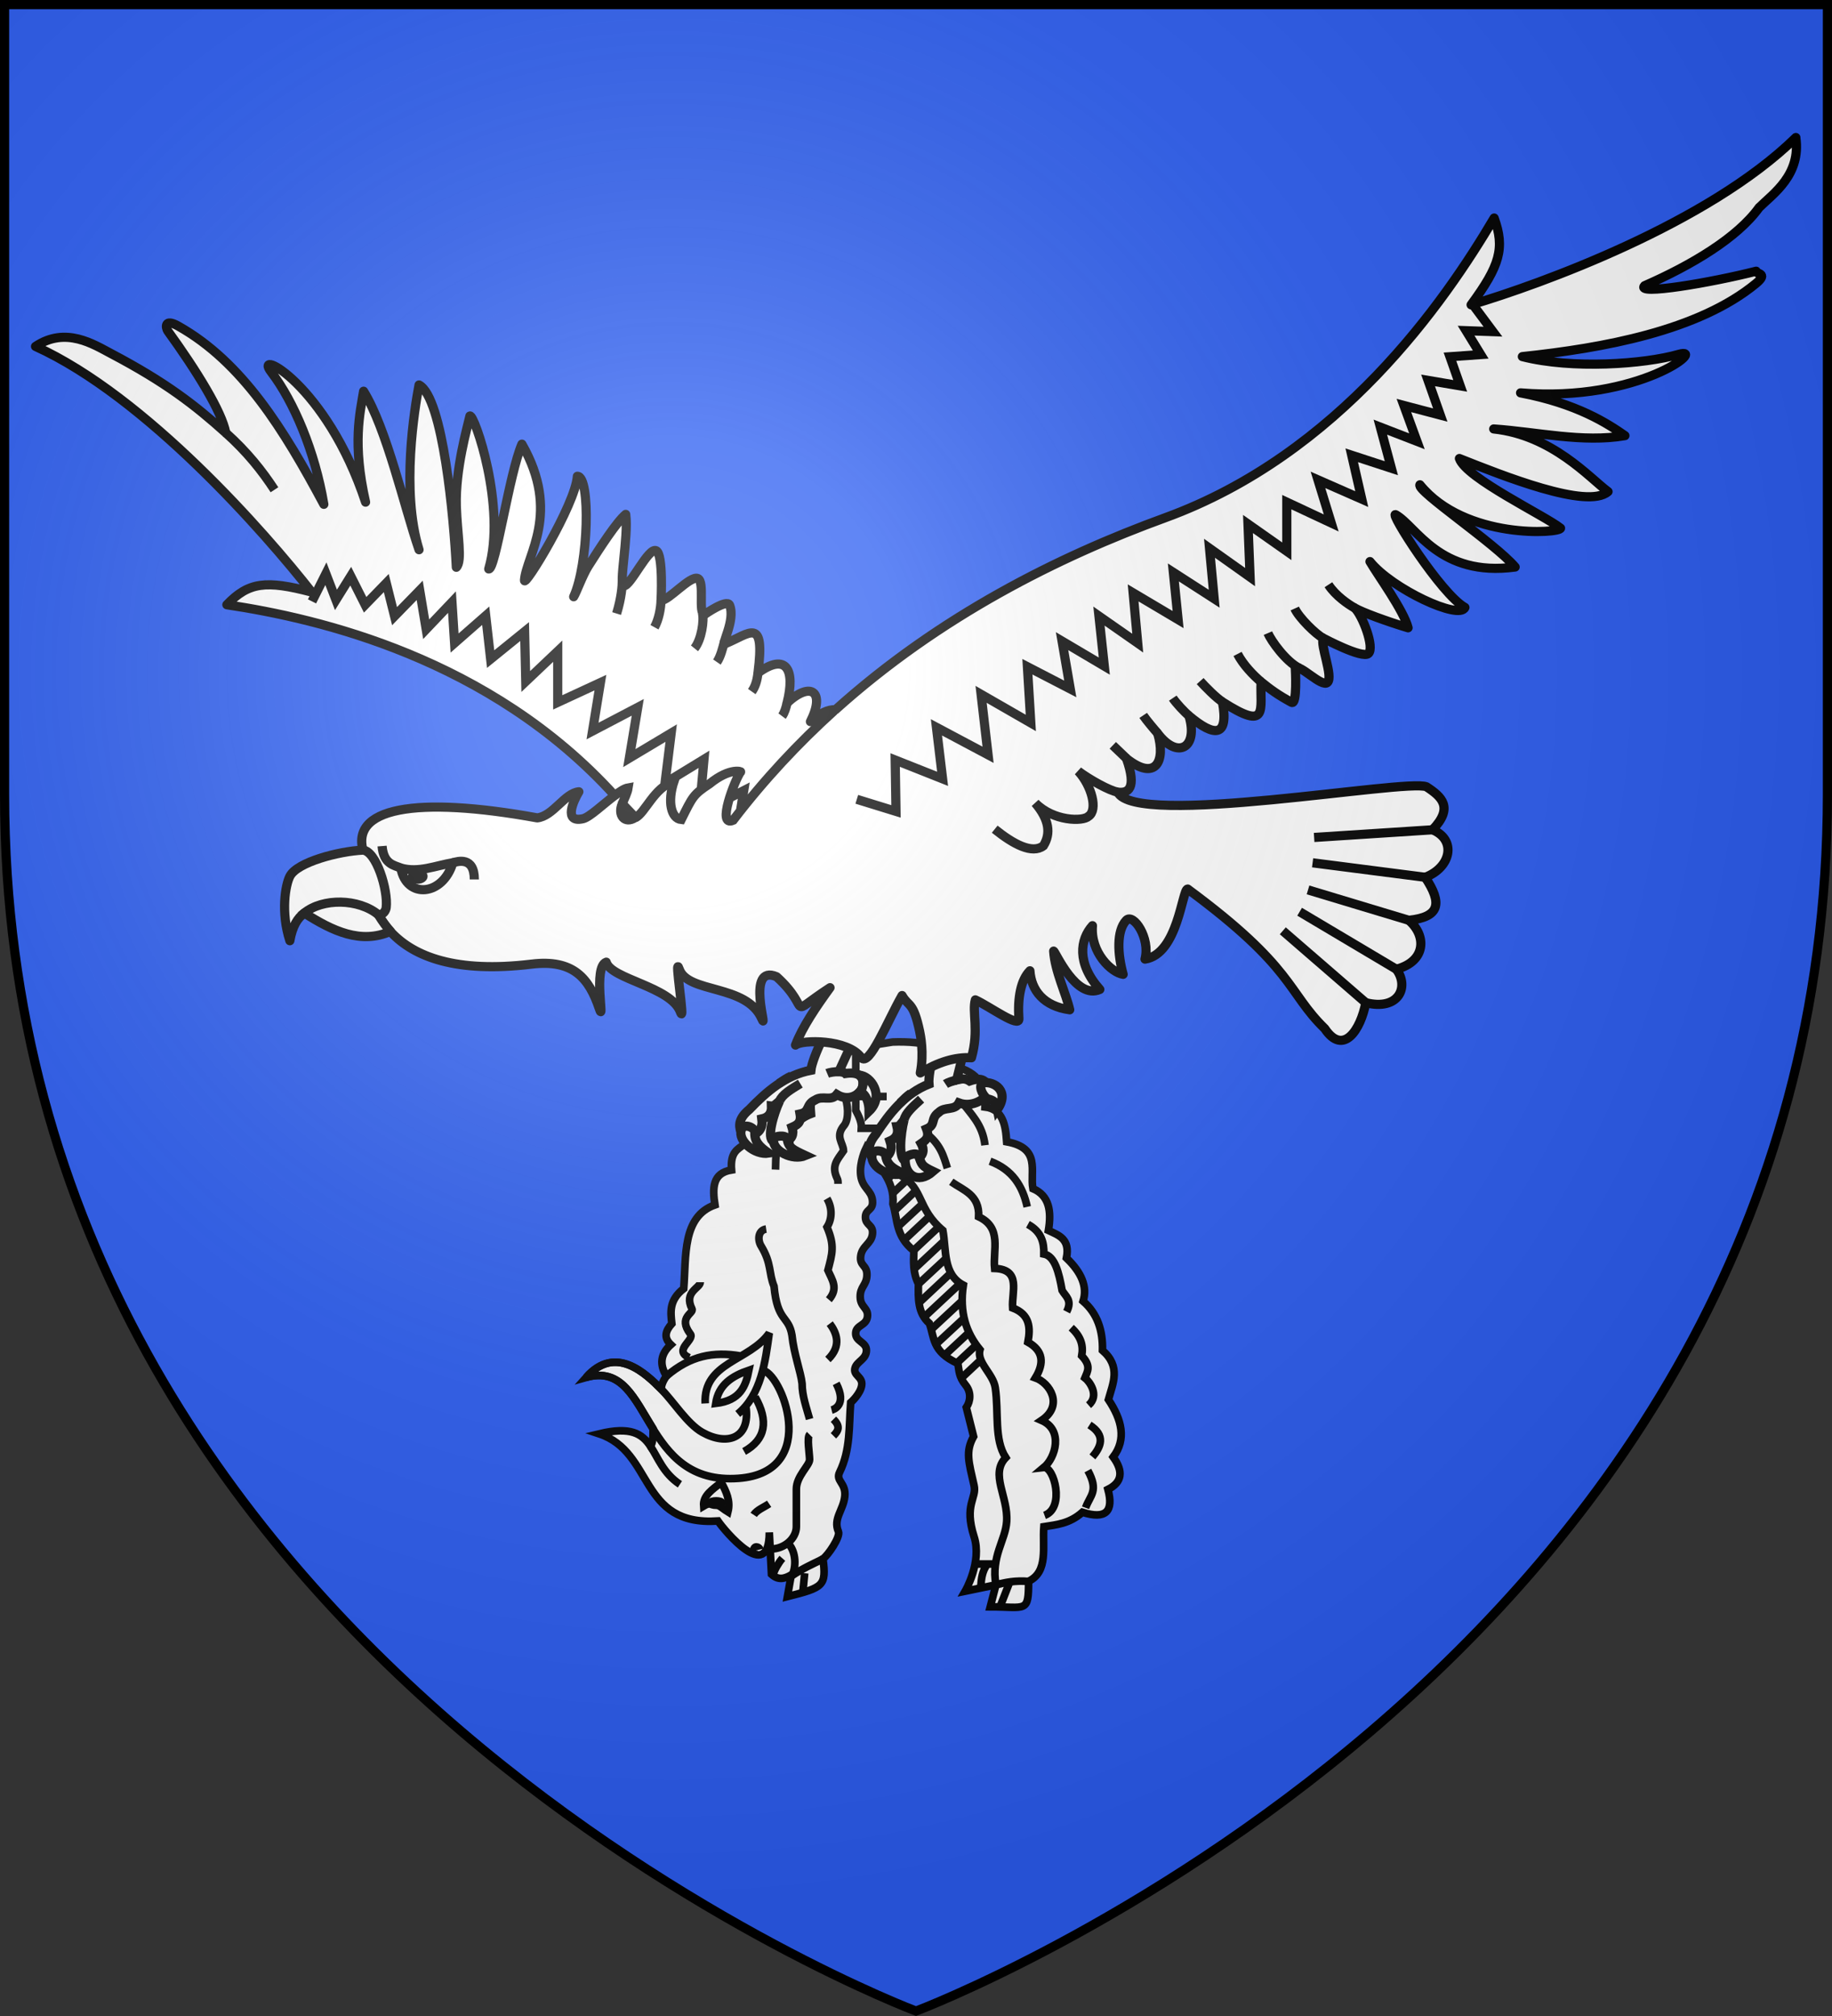
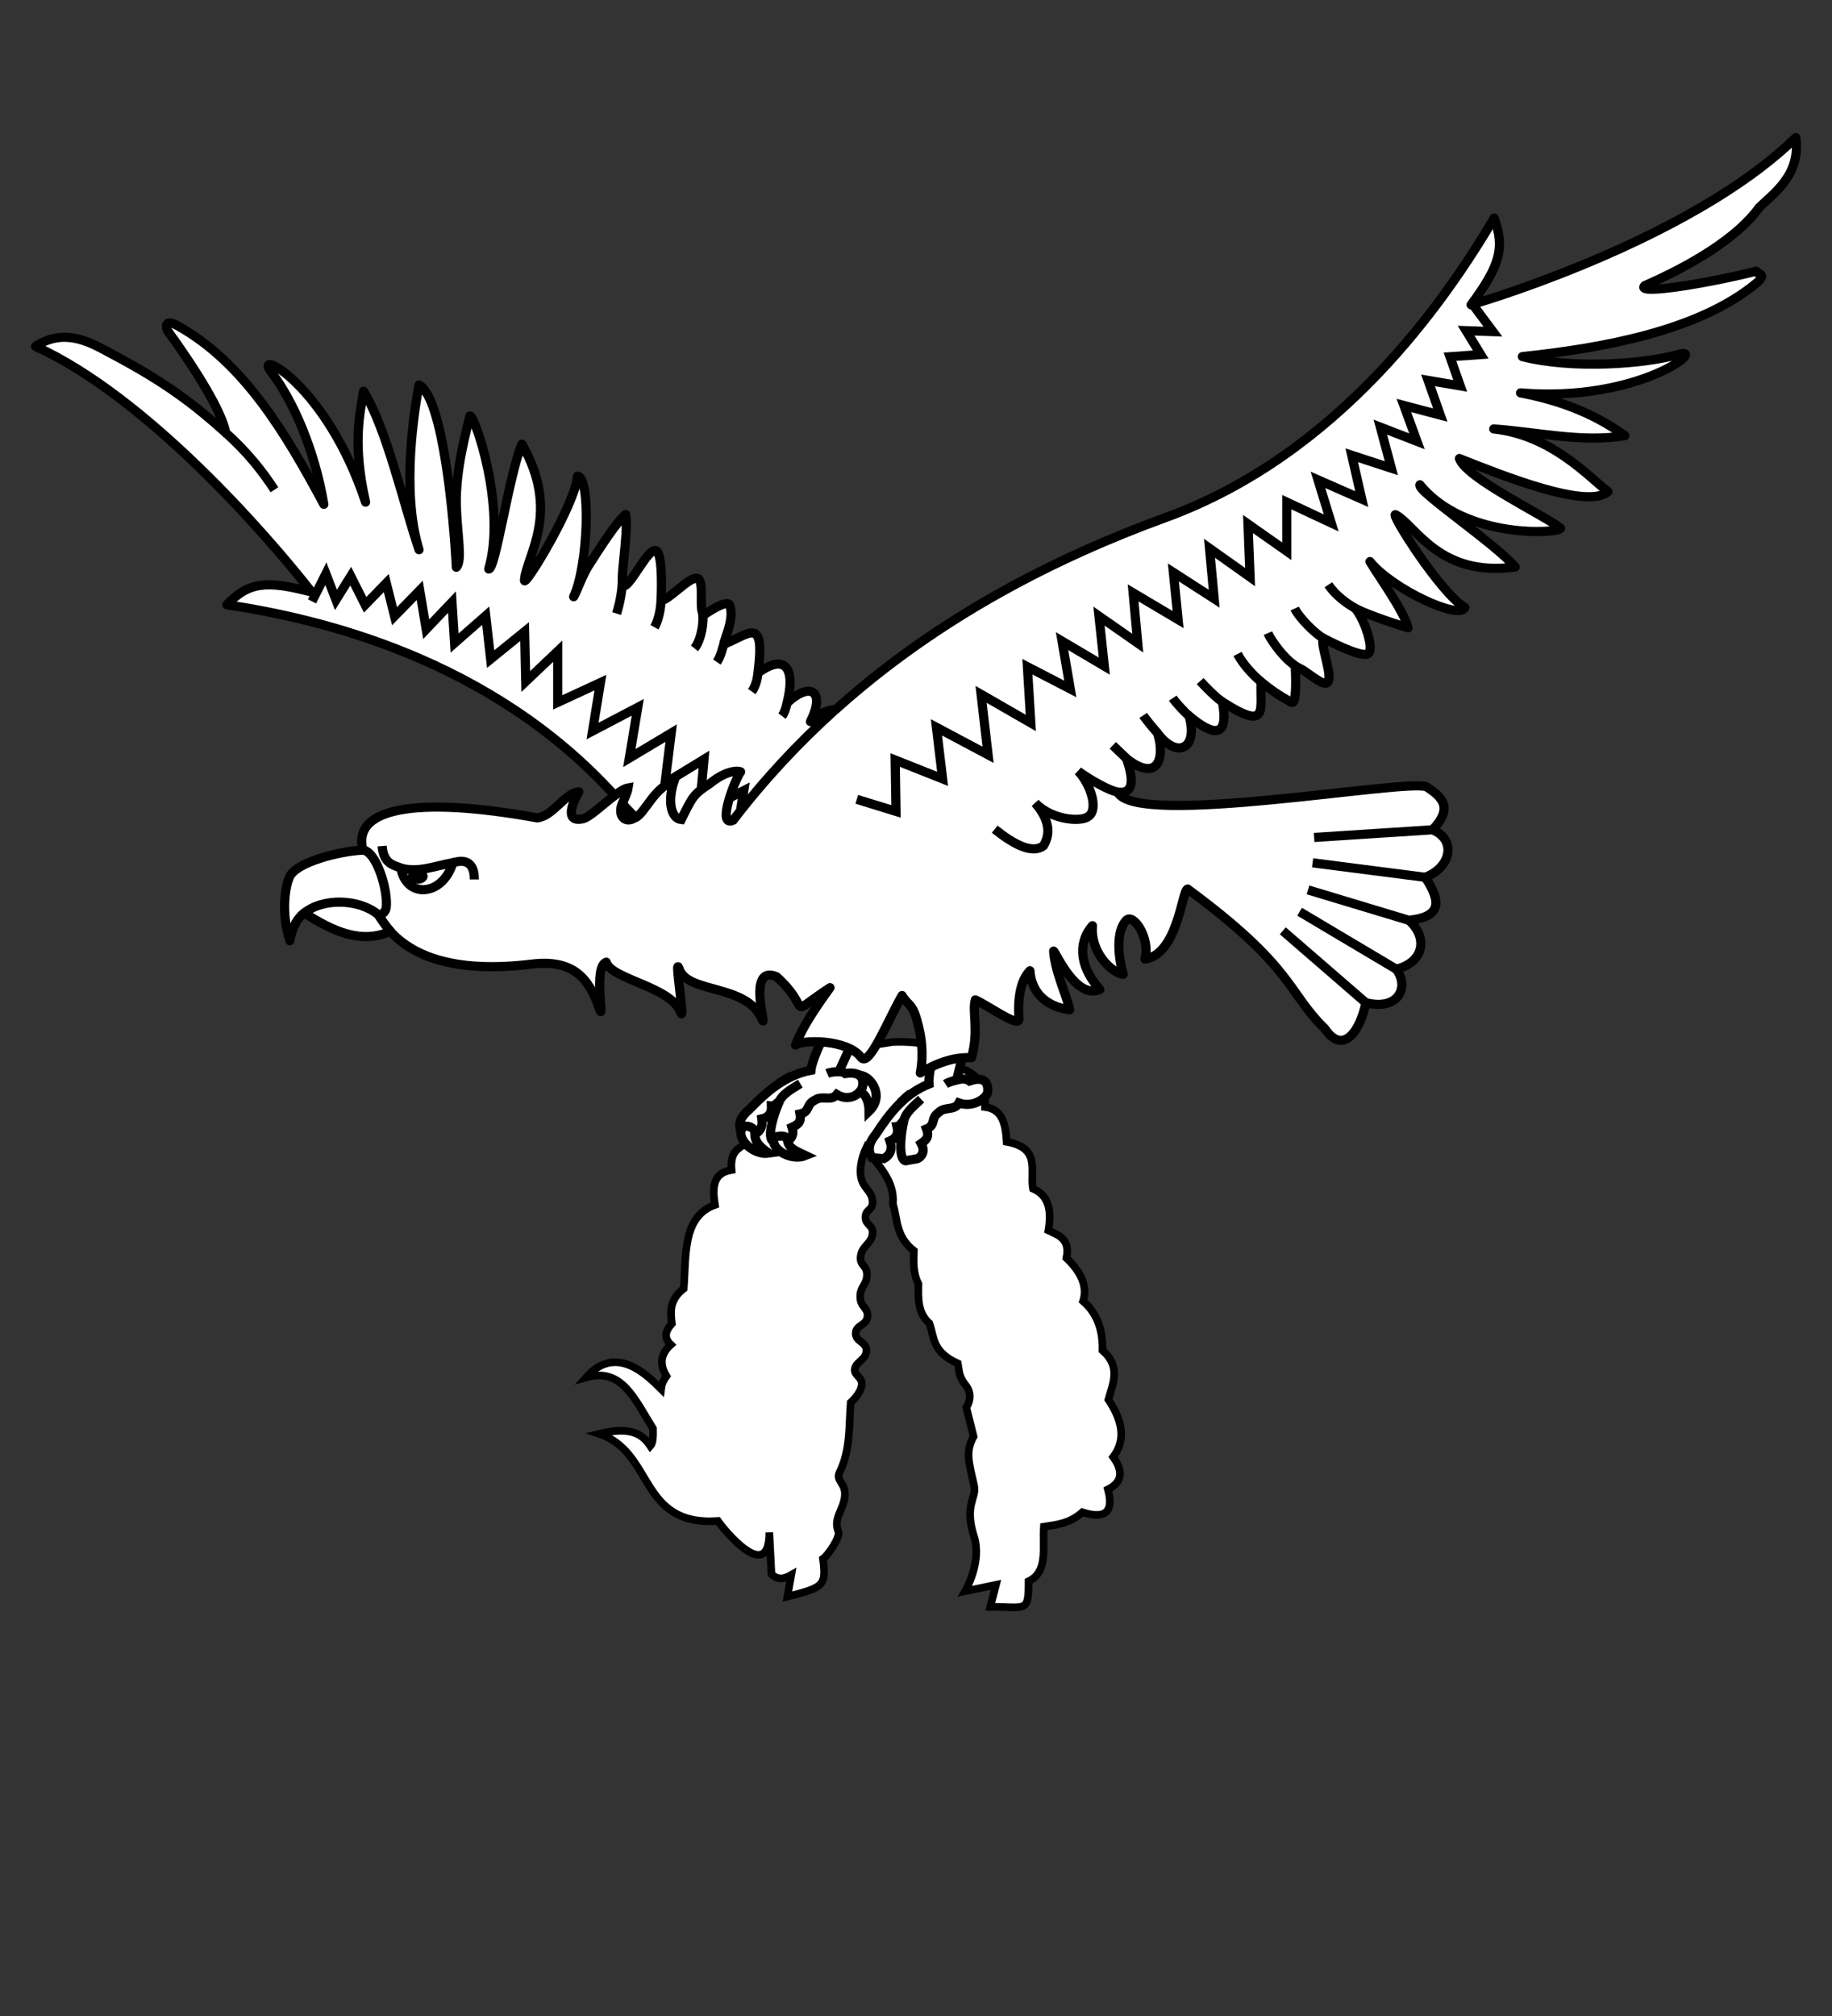
<svg xmlns="http://www.w3.org/2000/svg" xmlns:xlink="http://www.w3.org/1999/xlink" xml:space="preserve" width="600" height="660" viewBox="-300 -300 600 660">
  <rect x="-300" y="-300" width="600" height="660" fill="#333333" stroke="none" />
  <defs>
    <radialGradient id="b" cx="-80" cy="-80" r="405" gradientUnits="userSpaceOnUse">
      <stop offset="0" style="stop-color:#fff;stop-opacity:.31" />
      <stop offset=".19" style="stop-color:#fff;stop-opacity:.25" />
      <stop offset=".6" style="stop-color:#6b6b6b;stop-opacity:.125" />
      <stop offset="1" style="stop-color:#000;stop-opacity:.125" />
    </radialGradient>
-     <path id="a" d="M-298.5-298.5h597V-40C298.5 246.2 0 358.39 0 358.39S-298.5 246.2-298.5-40z" />
  </defs>
  <use xlink:href="#a" fill="#e20909" style="fill:#2b5df2" />
  <g style="stroke-width:1.337">
    <path fill="#fd0" d="M147.59 42.584c-6.67 2.062-11.54 4.867-12.21 7.866-6.14 1.597-12.25 3.197-12.35 9.405-7.8 1.88-10.7 5.42-11.25 9.71-5.32 4-10.27 8.1-8.46 14.48-2.83 2.17-6.244 3.28-5.594 11.24-8.42 1.35-8.41 7.985-7.28 15.295-14.39 5.06-12.59 22.53-13.68 36.61-6.51 5.1-5.79 10.26-5.22 15.36-2.76 3.09-3.72 6.1-.44 9.19-4.54 4.07-5.07 8.71-1.92 13.75-1.73 2.36-2.16 4.07-2.35 5.66-6.51-6.48-19.89-19.74-32.87-5.08 15.56-4.43 21.05 9.1 29.34 22.42.1 3.47-.1 6.49-1.18 7.65-3.62-5.37-8.56-8.71-22.43-5.37 24.26 8.03 17.14 40.51 52.07 38.15 2.64 3.9 22.514 28.01 22.514 5l.95 18.3c2.99 2.74 5.7 1.99 8.68.3l-1.69 9.48c15.81-3.99 17.14-4.66 15.59-16.54 2.14-1.4 7.75-9.63 6.77-11.91-2.42-5.62 2.15-9.37 2.79-15.36.64-5.99-4.16-6.75-2.28-10.58 4.85-9.89 4.06-20.12 4.86-30.51 0 0 4.36-3.79 4.85-7.65.49-3.85-4.08-4.2-2.87-7.71.94-2.73 4.87-3.68 4.93-7.43.1-3.74-4.82-3.88-4.71-7.57.11-3.69 4.65-3.23 5.15-7.2s-3.11-4.09-3.16-8.68c-.1-4.58 2.88-5.15 2.94-9.63.1-4.47-3.34-3.83-2.72-8.3.61-4.47 4.64-5.31 5.15-9.56.5-4.25-3.09-3.73-3.09-7.42s3.59-2.77 3.09-7.35c-.51-4.59-4.42-5.25-5.15-10.955-.73-5.7 2.28-11.84 2.28-11.84 5.25 7.54 12.71 14.02 11.84 24.335 2.13 6.91 1.09 14.14 9.19 20.51-.18 4.84-.47 9.63 1.99 14.48-.1 6.3-.39 12.72 4.78 17.27 2.27 6.04 1 12.38 12.51 17.57.6 3.16.3 5.7 3.4 9.48 2.5 3.05 2.2 7.01.3 9.78l3.2 12.72c-3.7 6.61-2.1 11.19.2 21.39 1.3 5.66-4.5 8.33 0 22.42 3.6 11.06-3.9 23.89-3.9 23.89l13.5-2.79-2.5 9.63c15.8 0 16.8 2.84 16.8-11.18 8.8-4.23 6-15.06 6.7-23.89 5.6-.9 11.2-1.29 16.9-6.32 10.3 3.25 13.8-.36 11.2-10 6.2-3.1 6.9-7.86 2.3-14.18 5.9-7.8 3.8-16.28-2.1-25.14 2-7.17 5.6-14.37-2.6-21.54.2-8.68-2.2-16.08-8.5-21.54 2-6.3-.7-12.59-7.3-18.89 1.7-8.35-3.4-9.94-7.9-12.06 1.4-8.38.4-15.25-6.8-18.3-1.4-7.695 3.7-17.745-11.5-20.505-.5-7.33-1.6-14.22-9.5-15.22.5-7.51-1.4-14.026-11.5-17.275-2-8.855-15.28-11.691-29.02-11.173z" style="fill:#fff;fill-opacity:1;stroke:#000;stroke-width:3.343px" transform="matrix(.747 0 0 .748 -133.41 11.756)" />
-     <path d="M93.226 232.04c-3.73 2.98-8.13 5.69-7.74 10.32 4.8-2.9 7.46.64 10.65 2.58 1.22-4.85-.75-8.9-2.91-12.9z" style="fill:#fff;stroke:#000;stroke-width:3.343px" transform="matrix(.747 0 0 .748 -133.41 11.756)" />
-     <path d="M93.556 241.07c0 1.27-5.197 1.25-5.16 0 0-1.27 5.16-1.27 5.16 0zM165.98 99.345l3.68-3.38zm-3.24-5.3 2.87-2.72m2.43 14.485 6.4-5.955zm1.1 7.35 9.34-8.74m-7.79 15.65L181.57 110zm2.64 5.96 11.33-10.59zm4.2 4.48L188.78 120zm.29 8.09 13.16-12.28zm1.84 6.61 12.29-11.39zm.37 8.09 13.92-13.01zm2.2 6.32 16.02-14.92zm3.02 5.51 13.7-12.71zm2.06 6.47 12.54-11.61zm3.89 4.71 10.75-10zm5.35 3.45 8.6-8.01zm10.5-1.39-8.4 7.86zm2.6 89.71c-2 2.96-2.36 5.69-2.66 9.53m12.66-1.88-4.3 10.97m-10-18.96h7.7M164.09 85.815c1.3 3.82.1 7.37 7.99 11.97 9.88 5.745 7.03 14.545 18.3 23.955 1.57 8.74 0 19.29 8.97 23.94-1.8 11.8 1.2 20.9 7.3 28.27-1.6 5.55 5.8 10.52 6.7 16.63 1.6 11.01-.6 22.54 4.6 30.6-7 7.28 1.1 17.03.4 27.94-.5 8.27-6.95 15.33-4.7 27.74 3.95-1.01 8.3-2.04 14.7-1.47m25.6-48.55c4.9 9.08 1 10.68-1 16.29m1.7-36.25c7.3 4.65 5 9.58 1.3 13.97m-9.3-56.54c4.3 3.91 5.4 7.8 4.6 12.3 4.2 4.42 2.6 6.71 1.4 9.65 1.9 1.46 6.6 7.63 1.6 11.97m-60.2-97.78c5.3 3.74 12.5 5.72 12 15.3 10.4 4.82 6.2 14.56 7 22.62 11.9.44 7.4 10.3 7.9 17.29 7.6 2.84 7.9 8.62 6.7 14.97 6.8 3.79 7.2 9.18 3.3 15.63 6.2 2.18 12.6 11.93 2.7 18.62 9.7 4.22 6.1 16.41 1 20.62 4.4-.49 9.4 17.65.3 20.96m-7.3-127.38c6 3.26 7.1 7.95 7 12.97 4.8.93 6.6 8.03 8 15.96 1.5 2.6 4.6 4.24 2 9.31m-33.6-65.855c9.9 3.68 14.3 10.975 16.3 19.965M116.14 272.02c.21-1.42 2.24-4.93 3.87-6.77m2.9-6.13c3.06 3.56 3.25 9.82 1.29 13.74m0 0c4.52-3.06 9.04-5.1 13.57-7.29m-8.73 13.87.75-7.68m2.15-60.68c-1.26 1.27 0 8.6 0 10.97 0 2.57-5.8 7.24-5.8 12.89v16.45c0 5.29-5.39 9.79-11.08 9.77m-2.15-140.03c-3.68.54-3.81 4.88-2.23 7.43 4.68 7.71 3.26 11.71 5.67 17.63 1.45 15.7 6.38 12.71 7.85 21.37.86 8.25 3.9 16.24 4.45 21.2 0 5.42 1.88 10.42 3.29 15.55m-28.71 14.19c9.56-5.31 10.77-13.39 4.84-23.86m-.64 51.59c1.43-2.16 4.5-3.31 6.77-4.84m-30.194-96.97c0 2.54-7.369 4.19-3.63 11.67.987 1.96-6.276 3.53-.8 10.87 2.386 2.63-7.786 7.13-.41 10.46m63.224 26.96c3.13 3.12 2.25 5 0 7.25m1.21-22.94c4.92 9.56-1.18 11.46-2.01 11.67m-.81-37.83c2.85 3.79 5.46 9.62-.81 15.69m-.4-70.43c2.68 4.62 1.96 9.53 0 12.48 3.46 8.23 2.34 11.49.4 18.92 1.81 4.18 4.74 7.85.41 12.87m6.84-89.345c1.58 3.67 2.08 9.99 0 12.88-4.36 5.01-.52 7.72-.4 11.27-2.79 4.05-5.41 6.59-2.82 12.07.42.83.4 1.405.4 2.415m8.06-38.235h13.29M117 95.125c.24-5.37-.67-11.89 6.38-10.45-.99-7.48 4.07-11.85 9.37-13.82-.65-7.29.72-9.7 5.59-10.69m60.21 5.04c4 5.68 9.2 9.91 10.3 19.25m-61.32-32.88c-3.02 0-3.92 7.11.3 7.11m16.3 24.29v-5.92h-9.49c.18-2.62-1.07-5.24-2.45-7.87V38.232m30.31 40.563c6.99 5.23 8.18 10.46 9.85 15.69m-7.46-42.966c3.57 1.401 7.16 2.574 9.86 7.506M110.16 261.39c-.28-1.17-2.77-2.09-2.77.74m-38.174-76.67c10.5-8.94 20.59-10.79 32.454-8.78m-26.584 56.18c-7.34-4.83-9.57-11.68-12.97-16.73m-28.15-30.06c12.98-14.66 26.32-1.4 32.84 5.07 5.23 5.21 11.46 15.23 18.08 18.95 10.81 6.09 21.204 2.74 19.134-11.23m-17.844-1.4c-.88-18.09 19.334-18.46 28.094-30.81-1.71 12.4-3.52 26.98-13.83 35.42m-9.654-4.61c1.23-8.24 7.22-12.01 14.554-14.54-1.39 6.92-3.7 13.29-14.554 14.54zm-56.82-11.39c28.58-8.13 23.06 44.31 63.15 44.31 40.354 0 23.434-44.81 14.624-47.33" style="fill:none;stroke:#000;stroke-width:3.343px" transform="matrix(.747 0 0 .748 -133.41 11.756)" />
  </g>
  <g style="stroke-width:6.53">
    <path d="M347.76 879.39c-16.17 25.34-40.95 112.52-38.99 139.21-51.36 19.2-85.54 60.5-115.6 105-18.77 21.8-16.99 36.6-9.47 50.2l25.51 2.4c13.32-7.1 19.5-19.1 13.79-37.4 12.6-5.2 19.12-14.5 15.73-30.2 4.86-.1 10.64-9.1 15.22-14-8.2 30-14.23 84.2 1.64 87.2l25.2-4c12.99-6 16.06-18.7 8.87-32.4 9.18-6.2 18.66-12.3 12.05-30.8 21.14-8.5 7.98-22 26.81-34.9 13.63-13.1 33.88-2.2 43.58-19.4 29.65 11.6 60.65-8.9 62.07-23 1.69-16.7-4.83-34.4-38.34-23.4-12.43-8.6-22.46-3.1-27.76-2.4l36.64-137.08z" style="fill:#fff;stroke:#000;stroke-width:19.591;stroke-dasharray:none" transform="matrix(.153 -.003 .003 .153 -46.053 -100.03)" />
    <path d="M368.07 1011.5c-7.84.9-19.73 5.1-23.96 7.8m-90.16 75.3c3.12-14.3 18.92-27.9 37.32-44m-44.96 7.3c8.05-7.8 15.21-14.6 23.11-19.9" style="fill:none;stroke:#000;stroke-width:19.591;stroke-dasharray:none" transform="matrix(.153 -.003 .003 .153 -46.053 -100.03)" />
-     <path d="M424.73 1018.3c-10.26 4.1-4.5 23.6 7.73 34.1 14.25 4.1 18.42 5.6 21.6 23.5 27.92-38-4.87-61.1-29.33-57.6zm-169.97 159.6c.58-8 25.45-15 28.61-6.3 6.78 18.6 5.01 21.4 30.47 34.1-34.28 28.5-61.4 4.5-59.08-27.8zm-70.98-8.7c2.52-16.5 28.3-9.1 29.28.1 2.12 19.7 14.68 28.8 36.79 39.2-29.38 9.6-69.79-14.9-66.07-39.3z" style="fill:#fff;stroke:#000;stroke-width:19.591;stroke-dasharray:none" transform="matrix(.153 -.003 .003 .153 -46.053 -100.03)" />
  </g>
  <g style="stroke-width:6.53">
    <path d="M347.76 879.39c-16.17 25.34-40.95 112.52-38.99 139.21-51.36 19.2-85.54 60.5-115.6 105-18.77 21.8-16.99 36.6-9.47 50.2l25.51 2.4c13.32-7.1 19.5-19.1 13.79-37.4 12.6-5.2 19.12-14.5 15.73-30.2 4.86-.1 10.64-9.1 15.22-14-8.2 30-14.23 84.2 1.64 87.2l25.2-4c12.99-6 16.06-18.7 8.87-32.4 9.18-6.2 18.66-12.3 12.05-30.8 21.14-8.5 7.98-22 26.81-34.9 13.63-13.1 33.88-2.2 43.58-19.4 29.65 11.6 49.93-10.5 51.35-24.6 1.69-16.7-7.32-33.8-40.83-22.8-2.73-1.9-9.25-2.1-14.55-1.4l36.64-137.08z" style="fill:#fff;stroke:#000;stroke-width:19.591;stroke-dasharray:none" transform="matrix(.151 .026 -.026 .151 -54.555 -111.454)" />
    <path d="M368.07 1011.5c-7.84.9-19.73 5.1-23.96 7.8m-90.16 75.3c3.12-14.3 18.92-27.9 37.32-44m-44.96 7.3c8.05-7.8 15.21-14.6 23.11-19.9" style="fill:none;stroke:#000;stroke-width:19.591;stroke-dasharray:none" transform="matrix(.151 .026 -.026 .151 -54.555 -111.454)" />
    <path d="M412.23 1011.5c11.89 4.2 14.58 23.7 7.73 34.1 14.25 4.1 22.98 20.1 26.16 38 27.92-38-9.43-75.6-33.89-72.1zm-157.47 166.4c-.9-8 25.45-15 28.61-6.3 6.78 18.6 15.64 20.6 44.95 28.6-26.22 16.3-70.75 2.2-73.56-22.3zm-70.98-8.7c2.52-16.5 28.3-9.1 29.28.1 2.12 19.7 14.68 28.8 36.79 39.2-29.38 9.6-69.79-14.9-66.07-39.3z" style="fill:#fff;stroke:#000;stroke-width:19.591;stroke-dasharray:none" transform="matrix(.151 .026 -.026 .151 -54.555 -111.454)" />
  </g>
  <path d="M288.16-254.97c-28.86 28.25-83.64 48-106.36 54.76 9.42-12.81 11.14-18.57 7.55-28.41-16.22 27.48-50.76 77.37-107.741 98.12C46.56-117.73 7.767-98.352-26.399-67.629c-2.244-.202-5.233 1.202-8.18 3.872 4.925-9.755.213-13.372-7.648-6.127 2.755-10.883-.244-16.542-9.53-9.819 2.393-18.734-2.713-12.83-10.68-9.585-1.713.691 3.414-7.521 1.393-12.592-.84-2.14-8.243 3.071-8.243 3.071-2.181-.383.191-10.801-2.181-11.801-2.5-1.04-9.626 7.34-12.03 7.16 0 0 .798-15.14-1.596-16.26-2.553-1.22-8.371 11.6-10.584 11.5-1.787-.11 1.585-16.05.607-23.39-2.925 2.42-8.319 10.73-12.289 16.99-1.8 2.83-3.92 8.69-4.76 9.97 4.87-10.48 5.62-39.44 1.21-39.44-.61 9.19-17.58 36.96-17.32 34.02.61-8.09 12.05-22.04-.84-44.53-4.14 9.56-8.66 41.28-10.87 40.86 5.92-20.17-4.73-50.79-6.16-50.08-.84 3.68-4.79 17.31-4.45 29.43.29 9.49 2.08 18.04 0 20.1-.78-15.68-4.31-55.57-12.21-59.69-1.42 7.56-5.97 34.65 0 53.94-4.9-14.25-10.54-39.53-18.16-51.89-1.15 7.13-3.73 17.03.65 36.31-12.82-38.82-37.22-50.82-30.87-42.56 7.36 9.61 14.3 25.98 17.2 43.27-13.02-24.3-26.55-46.47-47.68-58.35-4.66-2.63-4.09.54-3.45 1.56 9.56 13.2 17.77 26.55 19.01 33.38-10.06-9.05-19.68-16.53-37.54-25.93-5.72-3.01-14.87-8.95-24.76-2.35 36.19 16.43 75.4 61.25 90.43 80.42-14.95-3.93-20.64-3.27-27.77 4.15 30.03 4.509 86.15 17.445 127.023 62.454-3.783 2.83-8.213 7.085-10.343 7.585-6.66 1.532-3.05-6.043-1.39-8.808-4.66.446-8.48 8.042-13.66 8.542-39.31-7.159-62.36-3.574-56.58 12.063 0 14.106 5.21 41.818 54.74 35.819 13.68-1.66 18.84 4.627 22.18 14.552 1.92 5.628-2.13-13.659 2.29-15.191 1.55 5.606 21.133 7.979 24.26 16.266 1.84 4.925-2.266-19.447-.362-14 2.787 8.106 21.998 4.787 27.05 16.266 2.213 5.021-5.371-18.106 4.84-13.766 12.265 11.106 2.383 13.425 17.498 3.585-4.457 6.128-9.073 12.883-11.307 18.797 2.053-1.797 16.999-1.998 21.488 4.034 2.574 3.458 8.646-11.927 13.412-20.257 2.17 3.82 3.659 1.777 5.765 11.755.213 1.032 1.5 7.032.202 13.575 5.808-3.5 11.403-5.277 16.754-4.958 2.552-8.946.148-15.021 1.276-18.957 4.68 2.139 14.53 9.394 14.264 6.16-.447-6.979.649-12.659 3.617-15.681.425 6.394 4.499 11.606 13.03 12.766-1.159-5.191-4.84-12.553-5.265-19.212.712.468 7.371 16.021 15.126 12.553-7.68-8.639-6.446-16.394-2.415-20.872-.734 8.787 6.233 15.372 10.052 15.925-1.819-6.553-2.213-14.244 1-17.66 2.319-2.5 7.967 5.788 6.159 12.681C85.843 12.337 87.162-8.95 88.97-8.95c35.08 25.872 32.53 33.637 44.9 45.69 6.1 9.106 11.79.341 13.44-8.478 10.72 2.713 14.36-5.106 10.01-10.947 9.8-2.606 9.93-11.031 4.08-16.031 10.28-1.053 10.99-5.66 5.37-14.074 8.45-3.213 10.36-12.255 2.4-15.553 6.99-7.287 3.02-10.829-1.98-14.074-6.56-2.755-95.611 13.595-101.132 1.734 3.308.468 6.414-.957 2.861-11.01 9.552 7.595 12.924.925 10.244-8.192 6.52 8.638 13.392 4.724 10.233-5.776 8.371 7.032 13.094 7.095 10.964-4.553 15.34 9.829 12.25 2.436 12.65-6.564 3.01 2.458 5.69 4.394 9.99 6.713 1.94 1.053 1.23-11.096 1.23-11.096 1.18-1.861 8.73 6.436 10.55 4.553 1.92-1.978-2.5-12.223-1.38-14.457 0 0 12.85 6.851 14.78 5 2.09-1.978-1.97-12.553-4.52-14.915 2.44 1.458 10.74 4.479 17.5 6.511-1.33-5.51-10-17.391-12.48-21.681 7.16 8.93 29.36 19.309 31.1 15.02-7.75-4.29-25.12-31.74-22.64-30.34 6.79 3.83 14.33 20.45 39.09 17.1-6.67-7.83-32.45-24.97-31.19-26.92 14.8 18.16 46.17 15.86 46.06 14.21-5.1-4.09-30.96-16.37-33.13-22.81 13.96 5.53 41.93 16.78 48.68 10.84-6-4.43-18.25-18.5-37.44-20.52 14.37 1.01 29.16 4.56 42.97 2.19-5.73-3.99-15.64-10.47-34.18-14 38.95 3.25 61.51-15.38 51.78-12.61-11.33 3.25-34.98 4.89-51.19.74 26.39-2.78 57.72-8.42 76.57-23.99 4.13-3.43-.11-2.96 0-3.97-14.67 3.73-39.69 8-36.54 4.75 15.48-6.78 30.4-15.71 37.51-25.59 4.68-4.6 13.76-10.71 12.01-22.91zM-96.209-36.885c1.425 1.585 2.903 2.989 4.265 4.532-3.446 2.255-5.882-.766-4.265-4.532z" style="color:#000;display:inline;overflow:visible;visibility:visible;fill:#fff;fill-opacity:1;stroke:#000;stroke-width:3;stroke-linecap:butt;stroke-linejoin:round;stroke-miterlimit:4;stroke-dasharray:none;stroke-dashoffset:0;stroke-opacity:1;marker:none;enable-background:accumulate" />
  <path d="M-168.72-15.822c5.73 1.681 11.39-.787 17.02-1.734-3.21 10.893-15.16 11.989-17.02 1.734z" style="color:#000;display:inline;overflow:visible;visibility:visible;fill:none;fill-opacity:1;stroke:#000;stroke-width:3;stroke-linecap:square;stroke-linejoin:round;stroke-miterlimit:4;stroke-dasharray:none;stroke-dashoffset:0;stroke-opacity:1;marker:none;enable-background:accumulate" />
  <path d="M-181.13-21.684c-7.79.351-21.6 3.915-23.94 8.575-1.45 2.787-3.02 11.733 0 21.084.85-4.84 2.55-7.436 4.74-9.074 9.32 5.957 18.55 10.255 28.21 6.01-1.41-1.595-2.48-3.042-3.98-5.457 1.7.107 2.47-1.436 2.58-2.308.69-5.756-3.28-18.542-7.61-18.83z" style="color:#000;display:inline;overflow:visible;visibility:visible;fill:#fff;fill-opacity:1;stroke:#000;stroke-width:3;stroke-linecap:square;stroke-linejoin:round;stroke-miterlimit:4;stroke-dasharray:none;stroke-dashoffset:0;stroke-opacity:1;marker:none;enable-background:accumulate" />
  <path d="M-176.1-.546c-6.47-5.35-18.28-5.436-24.23-.553" style="color:#000;display:inline;overflow:visible;visibility:visible;fill:none;fill-opacity:1;stroke:#000;stroke-width:3;stroke-linecap:square;stroke-linejoin:round;stroke-miterlimit:4;stroke-dasharray:none;stroke-dashoffset:0;stroke-opacity:1;marker:none;enable-background:accumulate" />
  <ellipse cx="-163.17" cy="-13.12" rx="3.216" ry="2.461" style="fill:#000;stroke:none;stroke-width:2.5" />
  <path d="M-91.944-32.279c3.287-1.553 6.116-9.915 12.69-11.968-2.266 6.84-.872 12.223 2.361 12.553 3.745-7.478 3.904-8.17 9.244-11.68 6.967-5.649 10.786-3.851 10.179-3.926-1.818 2.564-7.999 18.319-2.414 15.829 10.243-13.382 21.37-25.244 33.028-35.786m-71.821 27.691c1.744-1.319 3.212-2.287 4.393-2.489-.255 1.659-1.213 3.425-1.925 5.17m-48.441 24.808c0-7.66-5.51-5.894-7.05-5.479m-17.02 1.734c-2.09-.936-5.66-1.16-6.14-7.191m-22.95-80.107 4.54-9.06 3.3 8.58 4.84-7.77 4.72 9.37 6.92-7.12 2.71 10.843 8.24-8.453 2.12 12.729 8.45-8.879.85 13.4 10.2-8.946 1.61 14.202 11.13-9.011.37 16.351 10.47-9.925v16.754l13.98-6.467-2.58 15.85 14.815-7.755-2.766 16.617 13.711-8.192-2.021 16.372 12.765-7.787-.894 9.936m9.244 2.702 4.67-2.383-1.043 6.447M-226.06-158.31c7.05 6.31 11.93 12.5 15.95 18.65m166.245 74.105c.766-1.021 1.319-2.808 1.638-4.329m-11.551-3.713c1.074-1.521 1.744-3.436 2.021-6.106m-13.446-3.553c1.181-1.713 1.851-4.383 2.511-6.872m-9.85 2.382c2.308-2.861 3.212-9.18 2.595-11.574m-15.7 4.67c1.362-2.468 2.053-5.98 2.149-8.8m-14.552 4.322c1.585-5.132 1.872-9.272 1.851-10.532m278.499-90.7 6.66 8.94-8.8-.32 4.79 7.82-10.07.71 3.36 9.54-10.53-1.79 4 11.35-11.92-3.14 4.28 11.73-11.99-4.64 3.61 13.45-12.98-4.24 3.28 14.35-14.34-6.3 4.34 14.11-14.55-6.81v16.08l-12.71-8.93.69 17.38-13.291-9.43 1.531 16.51-13.37-8.61 1.553 15.44-14.732-8.74 1.51 16.452-12.701-8.861 1.756 16.382-13.839-8.18 2.691 15.648-14.041-7.265 1.117 18.403-16.285-9.361 2.287 19.787-16.913-8.99 2.02 16.862-15.53-6.16.267 16.819-12.839-3.957M166.77-12.79l-36.88-4.745m39.28-10.808-38.78 2.511M161.4 1.284l-33.01-9.947m28.93 25.978L125.64-1.514m21.67 29.776L120.13 4.731M66.079-40.694c-2.585-.34-9.424-4.18-12.945-6.84 4.404 4.798 6.499 12.681 3.393 14.755-1.787 1.798-11.541 1.691-17.476-4.33 4.584 5.415 5.18 9.968 2.691 14-3.681 2.808-9.861-.521-15.966-5.436m43.165-23.159-4.489-4.287m14.732-3.904c-1.17-1.298-3.851-4.521-4.776-5.894m15.009.117c-1.426-1.117-4.266-4.212-5.319-5.776m16.282 1.223c-1.954-1.191-5.655-4.936-7.315-6.797m19.945.244c-2.46-2.064-5.85-5.553-7.7-9.127m20.24 4.659c-4.46-2.202-9.28-9.063-10.3-11.478m18.15 1.659c-2.45-1.255-8.02-6.765-9.35-9.725m19.61-.19c-2.03-1.12-6.23-3.95-8.59-7.59" style="fill:none;stroke:#000;stroke-width:3;stroke-dasharray:none" />
  <use xlink:href="#a" fill="url(#b)" />
  <use xlink:href="#a" style="fill:none;stroke:#000;stroke-width:3" />
</svg>